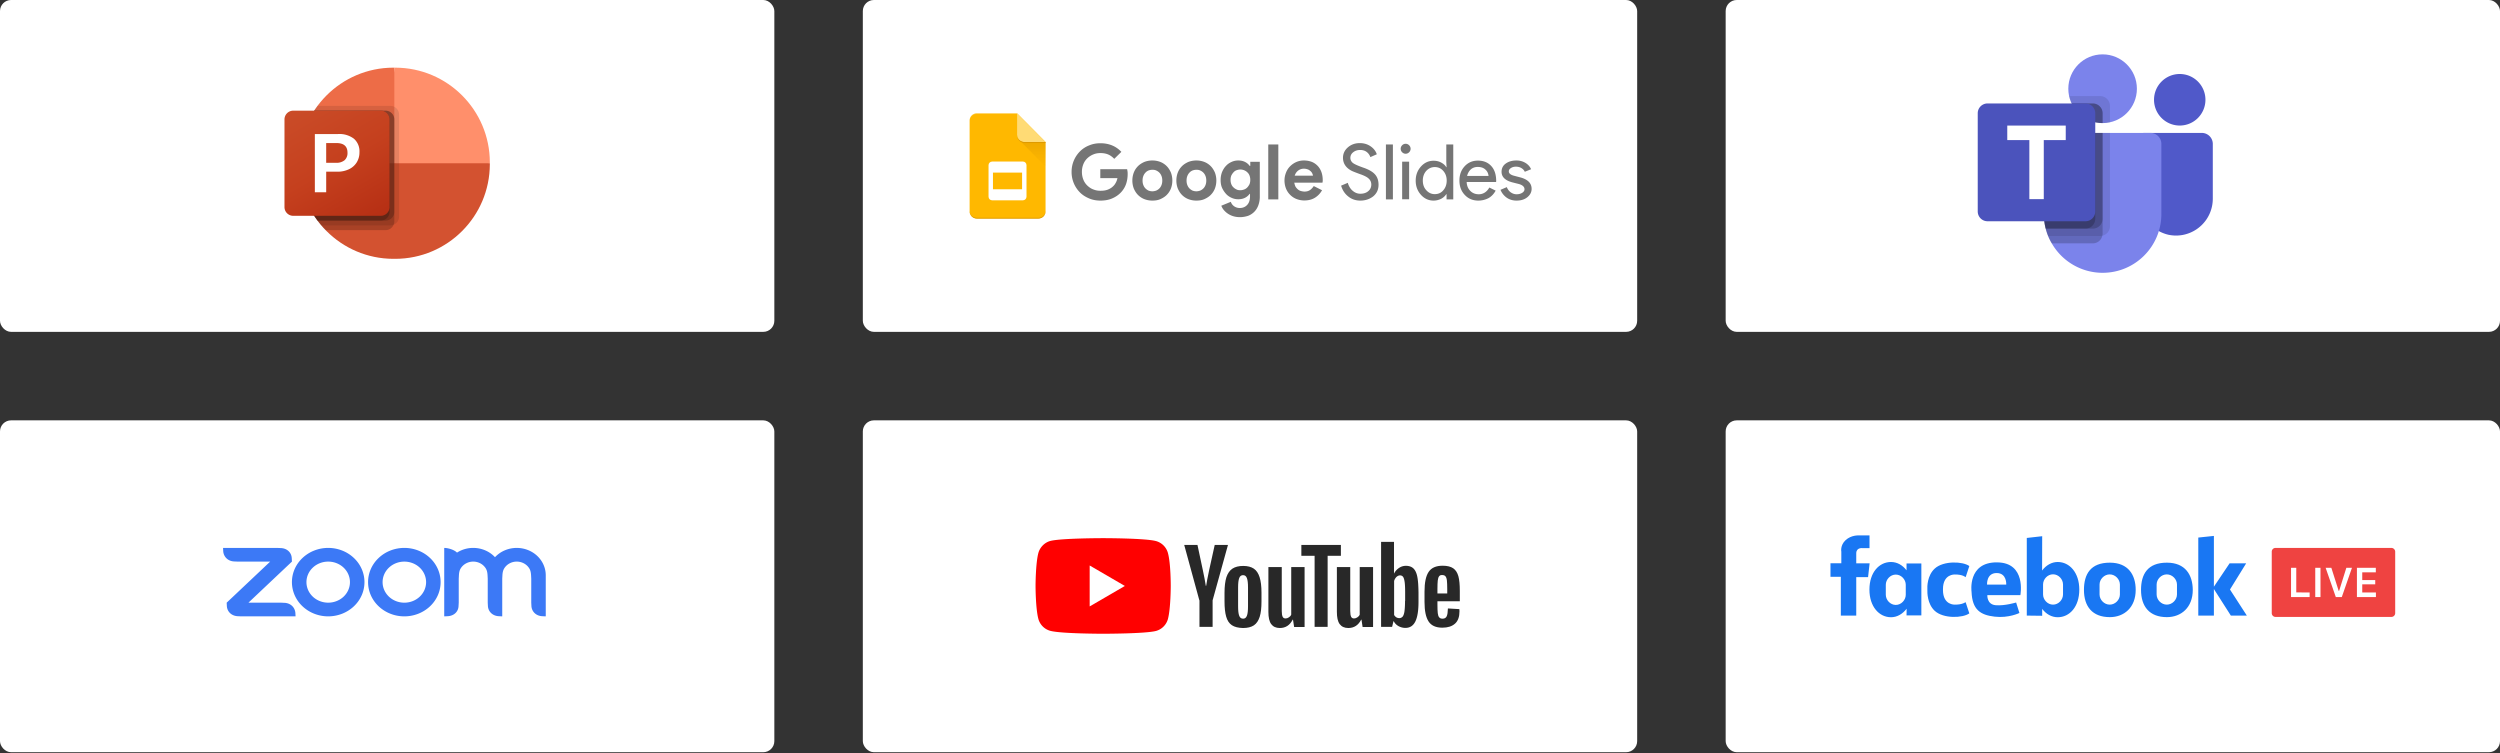
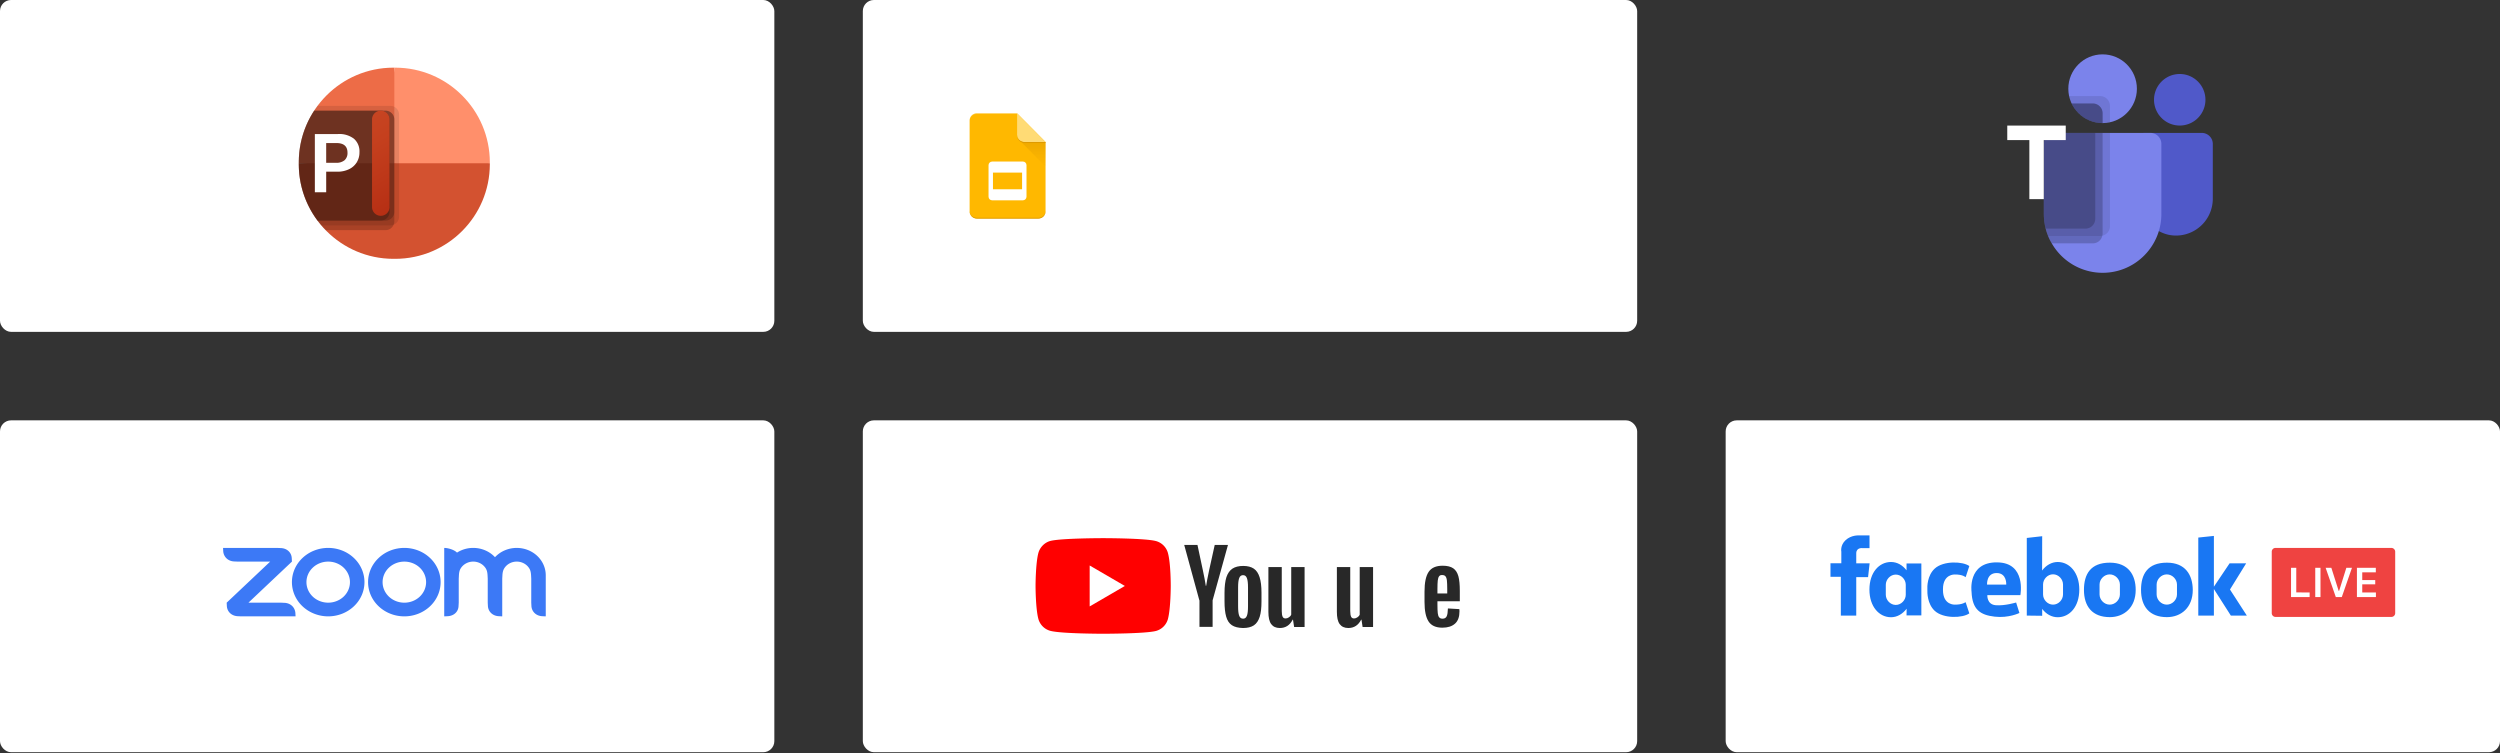
<svg xmlns="http://www.w3.org/2000/svg" width="800" height="241" fill="none">
  <rect width="100%" height="100%" fill="#333333" stroke="none" />
  <rect width="247.788" height="106.195" rx="3.54" fill="#fff" />
  <path d="M130.768 55.296l-4.585-33.647h-.342c-16.672.049-30.175 13.562-30.224 30.245v.343l35.151 3.059z" fill="#ED6C47" />
  <path d="M126.526 21.65h-.342v30.587l15.283 6.117 15.283-6.117v-.343c-.049-16.683-13.552-30.196-30.224-30.245z" fill="#FF8F6B" />
  <path d="M156.749 52.237v.337c-.048 16.688-13.554 30.203-30.23 30.251h-.672c-16.676-.048-30.182-13.564-30.23-30.251v-.337h61.132z" fill="#D35230" />
  <path opacity=".1" d="M127.711 36.683V69.32a2.814 2.814 0 01-1.742 2.585 2.704 2.704 0 01-1.054.214h-22.084c-.428-.49-.841-1.01-1.223-1.53a30.013 30.013 0 01-5.99-18.015V51.9a29.925 29.925 0 014.92-16.487c.337-.52.688-1.04 1.07-1.53h23.307a2.819 2.819 0 012.796 2.8z" fill="#000" />
  <path opacity=".2" d="M126.181 38.212V70.85c0 .363-.073.722-.214 1.056a2.813 2.813 0 01-2.583 1.743H104.22a25.933 25.933 0 01-1.391-1.53c-.428-.489-.841-1.009-1.223-1.529a30.012 30.012 0 01-5.99-18.016V51.9a29.924 29.924 0 014.92-16.486h22.848a2.819 2.819 0 012.797 2.798z" fill="#000" />
  <path opacity=".2" d="M126.183 38.212v29.579a2.819 2.819 0 01-2.797 2.798h-21.778a30.013 30.013 0 01-5.99-18.016V51.9a29.925 29.925 0 014.92-16.486h22.848a2.819 2.819 0 012.797 2.798z" fill="#000" />
  <path opacity=".2" d="M124.655 38.212v29.579a2.82 2.82 0 01-2.797 2.798h-20.25a30.013 30.013 0 01-5.99-18.016V51.9a29.925 29.925 0 014.92-16.486h21.32a2.82 2.82 0 012.797 2.798z" fill="#000" />
-   <path d="M93.835 35.413h28.019a2.802 2.802 0 012.802 2.804v28.04a2.803 2.803 0 01-2.802 2.803h-28.02a2.802 2.802 0 01-2.8-2.803v-28.04a2.802 2.802 0 012.8-2.803z" fill="url(#paint0_linear)" />
+   <path d="M93.835 35.413h28.019a2.802 2.802 0 012.802 2.804v28.04a2.803 2.803 0 01-2.802 2.803a2.802 2.802 0 01-2.8-2.803v-28.04a2.802 2.802 0 012.8-2.803z" fill="url(#paint0_linear)" />
  <path d="M108.15 42.89a7.698 7.698 0 015.102 1.497 5.358 5.358 0 011.776 4.333 6.033 6.033 0 01-.876 3.237 5.852 5.852 0 01-2.486 2.2 8.443 8.443 0 01-3.74.785h-3.544v6.592h-3.63V42.891h7.398zm-3.771 9.205h3.123a4.054 4.054 0 002.762-.825 3.057 3.057 0 00.934-2.412c0-2.054-1.193-3.081-3.579-3.081h-3.24v6.318z" fill="#fff" />
  <rect x="276.105" width="247.788" height="106.195" rx="3.54" fill="#fff" />
-   <rect x="552.213" width="247.788" height="106.195" rx="3.54" fill="#fff" />
  <path d="M672.834 39.39c6.059 0 10.971-4.924 10.971-10.997 0-6.074-4.912-10.997-10.971-10.997s-10.971 4.923-10.971 10.997c0 6.073 4.912 10.997 10.971 10.997z" fill="#7B83EB" />
  <path opacity=".1" d="M672.052 30.749h-9.937l.049.217.006.019.052.202c1.5 5.703 7.216 9.206 12.964 7.945v-5.245a3.146 3.146 0 00-3.134-3.138z" fill="#000" />
  <path opacity=".2" d="M669.702 33.104h-6.778a10.968 10.968 0 009.912 6.285v-3.144a3.148 3.148 0 00-3.134-3.14z" fill="#000" />
  <path d="M697.515 40.172c4.543 0 8.226-3.692 8.226-8.246 0-4.553-3.683-8.245-8.226-8.245-4.543 0-8.226 3.692-8.226 8.245 0 4.554 3.683 8.246 8.226 8.246zM704.571 42.53h-18.477c-.833 0-1.506.676-1.506 1.51v19.107c-.104 5.7 3.782 10.697 9.325 11.979 6.359 1.337 12.599-2.745 13.933-9.123.165-.794.251-1.604.251-2.414V46.065a3.529 3.529 0 00-3.526-3.534z" fill="#5059C9" />
  <path d="M691.64 46.065v22.383c.006 10.405-8.404 18.844-18.784 18.85a18.79 18.79 0 01-16.29-9.424 16.94 16.94 0 01-1.175-2.355 19.27 19.27 0 01-.774-2.356 19.388 19.388 0 01-.588-4.712V46.065a3.527 3.527 0 013.517-3.534h30.568a3.527 3.527 0 013.526 3.524v.01z" fill="#7B83EB" />
  <path opacity=".2" d="M669.702 33.104h-6.778a10.968 10.968 0 009.912 6.285v-3.144a3.148 3.148 0 00-3.134-3.14z" fill="#000" />
  <path opacity=".1" d="M675.188 42.53v29.854a3.11 3.11 0 01-2.446 3.04c-.22.064-.449.098-.682.095h-16.663a19.272 19.272 0 01-.774-2.356 19.387 19.387 0 01-.588-4.712V46.065a3.527 3.527 0 013.516-3.534h17.637z" fill="#000" />
  <path opacity=".2" d="M672.837 42.53v32.21c.003.23-.027.46-.095.684a3.106 3.106 0 01-3.032 2.45h-13.138a16.835 16.835 0 01-1.175-2.355 19.266 19.266 0 01-.774-2.356 19.387 19.387 0 01-.588-4.712V46.065a3.527 3.527 0 013.516-3.534h15.286z" fill="#000" />
-   <path opacity=".2" d="M672.834 42.53v27.498a3.146 3.146 0 01-3.127 3.135h-15.09a19.387 19.387 0 01-.588-4.712V46.065a3.527 3.527 0 013.517-3.534h15.288z" fill="#000" />
  <path opacity=".2" d="M657.555 42.53a3.527 3.527 0 00-3.526 3.525v22.393c.003 1.59.199 3.172.588 4.712h12.74a3.146 3.146 0 003.127-3.135V42.53h-12.929z" fill="#000" />
-   <path d="M636.009 33.104h31.343a3.137 3.137 0 013.133 3.141v31.418a3.137 3.137 0 01-3.133 3.14h-31.343a3.136 3.136 0 01-3.134-3.14V36.245a3.138 3.138 0 013.134-3.14z" fill="#4B53BC" />
  <path d="M661.037 44.828h-7.03v18.896h-4.612V44.828h-7.069v-4.644h18.711v4.644z" fill="#fff" />
  <rect y="134.513" width="247.788" height="106.195" rx="3.54" fill="#fff" />
  <rect x="276.105" y="134.513" width="247.788" height="106.195" rx="3.54" fill="#fff" />
  <rect x="552.213" y="134.513" width="247.788" height="106.195" rx="3.54" fill="#fff" />
  <path fill-rule="evenodd" clip-rule="evenodd" d="M155.453 181.899c.394.643.523 1.375.566 2.197l.056 1.096v7.663l.057 1.097c.115 1.792 1.515 3.117 3.428 3.23l1.156.054v-12.044l.057-1.096c.047-.813.175-1.558.576-2.206a4.519 4.519 0 011.7-1.597 4.842 4.842 0 012.319-.582 4.846 4.846 0 012.316.59 4.518 4.518 0 011.694 1.603c.395.643.518 1.388.565 2.192l.057 1.092v7.667l.058 1.097c.119 1.801 1.508 3.126 3.427 3.23l1.156.054v-13.14c0-2.324-.978-4.552-2.718-6.195-1.74-1.643-4.1-2.567-6.562-2.568a9.735 9.735 0 00-3.821.775 9.245 9.245 0 00-3.142 2.193 9.253 9.253 0 00-3.142-2.193 9.727 9.727 0 00-3.82-.776 9.575 9.575 0 00-5.197 1.505c-.904-.952-2.927-1.505-4.088-1.505v21.904l1.161-.054c1.942-.121 3.346-1.41 3.421-3.23l.062-1.097v-7.663l.058-1.096c.048-.827.17-1.554.566-2.201a4.53 4.53 0 011.7-1.598 4.871 4.871 0 014.635.001 4.527 4.527 0 011.699 1.601zm-79.438 15.284l1.162.053H94.58l-.057-1.093c-.157-1.801-1.508-3.116-3.422-3.234l-1.162-.054H79.5l13.92-13.144-.057-1.091c-.09-1.82-1.499-3.134-3.422-3.234l-1.162-.05-17.403-.004.057 1.096c.153 1.783 1.523 3.127 3.421 3.23l1.163.054h10.44l-13.92 13.144.057 1.096c.115 1.806 1.495 3.113 3.422 3.23v.001zm61.581-18.645a10.938 10.938 0 012.516 3.553c.583 1.329.883 2.753.883 4.192 0 1.438-.3 2.862-.883 4.191a10.938 10.938 0 01-2.516 3.553c-2.177 2.053-5.129 3.207-8.207 3.207-3.077 0-6.029-1.154-8.206-3.207-4.531-4.277-4.531-11.212 0-15.489a11.655 11.655 0 013.762-2.373 12.17 12.17 0 014.437-.834 12.215 12.215 0 014.445.832c1.41.551 2.69 1.358 3.769 2.376v-.001zm-3.283 3.102c1.305 1.232 2.038 2.904 2.038 4.647 0 1.742-.733 3.414-2.038 4.647-1.306 1.232-3.077 1.924-4.924 1.924-1.846 0-3.617-.692-4.923-1.924-1.305-1.233-2.038-2.905-2.038-4.647 0-1.743.733-3.415 2.038-4.647 1.306-1.232 3.077-1.924 4.923-1.924 1.847 0 3.618.692 4.924 1.924zm-29.282-6.309c1.523 0 3.031.284 4.437.834a11.675 11.675 0 013.762 2.374c4.532 4.276 4.532 11.212 0 15.488-2.177 2.053-5.129 3.207-8.207 3.207-3.077 0-6.029-1.154-8.206-3.207-4.531-4.277-4.531-11.212 0-15.489a11.656 11.656 0 013.761-2.373 12.18 12.18 0 014.438-.834h.015zm4.916 6.306c1.305 1.233 2.038 2.905 2.038 4.648 0 1.743-.733 3.415-2.038 4.648-1.307 1.231-3.077 1.923-4.924 1.923-1.846 0-3.617-.692-4.923-1.923-1.305-1.233-2.038-2.905-2.038-4.648 0-1.742.733-3.414 2.038-4.647 1.306-1.232 3.077-1.924 4.923-1.924 1.847 0 3.617.692 4.924 1.924v-.001z" fill="#3C79F6" />
  <path d="M373.746 176.998a5.446 5.446 0 00-3.813-3.85c-3.385-.936-16.926-.936-16.926-.936s-13.541 0-16.926.9c-1.818.503-3.314 2.015-3.813 3.886-.891 3.419-.891 10.508-.891 10.508s0 7.125.891 10.507a5.446 5.446 0 003.813 3.85c3.421.936 16.926.936 16.926.936s13.541 0 16.926-.9a5.446 5.446 0 003.813-3.85c.891-3.418.891-10.507.891-10.507s.035-7.125-.891-10.544z" fill="red" />
  <path d="M348.695 194.055l11.261-6.549-11.261-6.55v13.099z" fill="#fff" />
  <path d="M394.198 200.064c-.856-.575-1.461-1.475-1.818-2.734-.356-1.224-.534-2.879-.534-4.894v-2.771c0-2.051.214-3.707.605-4.966.428-1.26 1.07-2.159 1.925-2.735.891-.576 2.031-.864 3.456-.864 1.39 0 2.53.288 3.385.864.856.576 1.461 1.511 1.853 2.735.392 1.223.606 2.879.606 4.966v2.771c0 2.051-.178 3.67-.57 4.93-.392 1.223-.998 2.159-1.853 2.734-.855.576-2.031.864-3.492.864-1.497-.036-2.708-.324-3.563-.9zm4.81-3.022c.25-.612.356-1.656.356-3.059v-5.974c0-1.367-.106-2.374-.356-3.022-.249-.648-.641-.936-1.247-.936-.57 0-.998.324-1.212.936-.249.648-.356 1.655-.356 3.022v5.974c0 1.403.107 2.447.356 3.059.214.611.642.935 1.248.935.57 0 .962-.288 1.211-.935zM459.979 192.471v.972c0 1.224.036 2.159.107 2.771.071.612.214 1.079.463 1.331.214.288.571.432 1.069.432.642 0 1.069-.252 1.319-.756.249-.503.356-1.331.392-2.518l3.67.215c.036.18.036.396.036.684 0 1.763-.463 3.095-1.426 3.958-.962.864-2.316 1.296-4.062 1.296-2.102 0-3.563-.684-4.418-2.015-.856-1.332-1.283-3.383-1.283-6.19v-3.346c0-2.879.427-4.966 1.318-6.298.891-1.331 2.388-1.979 4.49-1.979 1.461 0 2.601.288 3.385.828.784.54 1.319 1.403 1.639 2.519.321 1.151.464 2.735.464 4.75v3.274h-7.163v.072zm.535-8.06c-.214.288-.357.72-.428 1.331-.071.612-.107 1.548-.107 2.807v1.368h3.136v-1.368c0-1.223-.036-2.159-.107-2.807-.071-.647-.249-1.079-.463-1.331-.214-.252-.57-.396-.998-.396-.499-.036-.819.108-1.033.396zM383.793 192.112l-4.846-17.741h4.241l1.71 8.025c.428 1.979.748 3.67.962 5.074h.107c.143-1.008.463-2.663.962-5.038l1.782-8.061h4.24l-4.917 17.741v8.492h-4.205v-8.492h-.036zM417.468 181.46v19.18h-3.35l-.356-2.339h-.107c-.891 1.763-2.281 2.663-4.098 2.663-1.247 0-2.174-.432-2.779-1.259-.606-.828-.891-2.124-.891-3.923V181.46h4.276v14.07c0 .864.107 1.476.285 1.836.178.359.499.539.926.539.357 0 .713-.108 1.069-.36.357-.215.606-.503.749-.863V181.46h4.276zM439.382 181.46v19.18h-3.35l-.356-2.339h-.107c-.891 1.763-2.281 2.663-4.098 2.663-1.247 0-2.174-.432-2.779-1.259-.606-.828-.891-2.124-.891-3.923V181.46h4.276v14.07c0 .864.107 1.476.285 1.836.178.359.499.539.926.539.357 0 .713-.108 1.069-.36.357-.215.606-.503.749-.863V181.46h4.276z" fill="#282828" />
-   <path d="M429.084 177.862h-4.241v22.742h-4.169v-22.742h-4.24v-3.491h12.65v3.491zM453.53 184.519c-.249-1.224-.677-2.087-1.247-2.627-.57-.54-1.39-.828-2.387-.828-.784 0-1.533.216-2.21.684a4.398 4.398 0 00-1.568 1.763h-.035V173.4h-4.134v27.204h3.528l.428-1.799h.107c.32.647.819 1.151 1.496 1.547.677.36 1.39.576 2.209.576 1.461 0 2.495-.684 3.172-2.015.677-1.332 1.033-3.455 1.033-6.298v-3.022c-.035-2.195-.142-3.887-.392-5.074zm-3.919 7.808c0 1.404-.072 2.483-.179 3.275-.107.792-.32 1.368-.57 1.691-.285.324-.641.504-1.069.504-.356 0-.677-.072-.962-.252a2.083 2.083 0 01-.713-.755v-10.868c.143-.504.392-.935.749-1.295.356-.324.748-.504 1.14-.504.428 0 .784.18.998.504.249.36.392.935.499 1.727.107.828.142 1.979.142 3.455v2.518h-.035z" fill="#282828" />
  <path d="M598.246 171.338v4.063h-2.233s-2.015-.279-2.015 1.675v3.194h4.279l-.496 4.405h-3.783v12.313h-4.93v-12.407h-3.318v-4.342h3.473v-3.691s-.434-2.016 1.364-3.69c1.799-1.675 4.186-1.52 4.186-1.52h3.473zM610.091 180.302v2.202c-1.241-1.644-3.008-2.668-4.962-2.668-3.813 0-6.914 3.35-6.914 8.84 0 5.428 3.101 8.839 6.914 8.839 1.954 0 3.721-1.054 4.993-2.729l-.031 2.14h4.744v-16.624h-4.744zm-.248 10.018c0 1.674-1.427 3.256-3.194 3.256-1.768 0-3.194-1.582-3.194-3.256v-3.195c0-1.675 1.426-3.257 3.194-3.257 1.767 0 3.194 1.582 3.194 3.257v3.195zM653.5 197.05v-2.202c1.241 1.644 3.008 2.667 4.962 2.667 3.813 0 6.914-3.35 6.914-8.839 0-5.428-3.101-8.84-6.914-8.84-1.954 0-3.721 1.055-4.993 2.73l.031-10.98-4.93.558v24.844l4.93.062zm.28-10.018c0-1.675 1.426-3.257 3.193-3.257 1.768 0 3.194 1.582 3.194 3.257v3.194c0 1.675-1.426 3.257-3.194 3.257-1.767 0-3.193-1.582-3.193-3.257v-3.194zM625.533 193.483s-3.783.217-3.783-4.683v-.279c0-4.901 3.783-4.684 3.783-4.684 2.574-.031 3.473.869 3.473.869l1.178-3.567c-2.046-1.52-8.279-1.768-11.069.806-2.419 2.234-2.419 5.831-2.357 6.762-.031.93-.031 4.528 2.357 6.761 2.79 2.574 8.992 2.326 11.069.807l-1.178-3.567c0-.093-.899.806-3.473.775zM646.524 190.413s1.984-10.422-7.504-10.453c-9.488-.062-8.124 9.429-8.124 9.429.217 5.738 2.853 7.413 7.38 7.94 4.527.527 7.938-1.179 7.938-1.179l-1.055-3.349s-3.658 1.116-6.542.868c-2.884-.248-2.667-3.225-2.667-3.225h10.574v-.031zm-10.667-3.35s-.248-3.691 3.07-3.691c3.318 0 3.07 3.691 3.07 3.691h-6.14zM675.144 180.053c-6.201 0-8.279 3.722-8.279 8.716 0 5.304 2.698 8.715 8.279 8.715 4.558 0 8.279-3.07 8.279-8.715 0-4.808-2.387-8.716-8.279-8.716zm3.225 10.174c0 1.674-1.457 3.256-3.256 3.256-1.798 0-3.256-1.582-3.256-3.256v-3.164c0-1.675 1.458-3.257 3.256-3.257 1.799 0 3.256 1.582 3.256 3.257v3.164zM693.408 180.053c-6.202 0-8.279 3.722-8.279 8.716 0 5.304 2.698 8.715 8.279 8.715 4.558 0 8.279-3.07 8.279-8.715-.031-4.808-2.388-8.716-8.279-8.716zm3.225 10.174c0 1.674-1.458 3.256-3.256 3.256-1.799 0-3.256-1.582-3.256-3.256v-3.164c0-1.675 1.457-3.257 3.256-3.257 1.798 0 3.256 1.582 3.256 3.257v3.164zM718.988 196.988l-5.396-8.343 5.179-8.374h-5.303l-5.023 7.474v-16.252l-4.992.527v24.968h4.992v-8.498l5.427 8.498h5.116z" fill="#1977F3" />
  <path d="M765.222 175.331h-37.054a1.21 1.21 0 00-1.209 1.209v19.664c0 .683.558 1.21 1.209 1.21h37.085a1.21 1.21 0 001.209-1.21V176.54c0-.651-.558-1.209-1.24-1.209zm-26.139 14.267v1.458h-5.954v-9.367h1.675v7.878l4.279.031zm3.473 1.458h-1.675v-9.367h1.675v9.367zm6.821 0h-1.922l-3.256-9.367h1.829l2.357 7.413h.124l2.326-7.413h1.798l-3.256 9.367zm10.915-7.909h-4.372v2.481h4.155v1.365h-4.155v2.605h4.372v1.458h-6.078v-9.367h6.047v1.458h.031z" fill="#EF4341" />
  <path d="M325.477 36.273h-12.922a2.295 2.295 0 00-2.276 2.283v29.082a2.295 2.295 0 002.276 2.284h19.748a2.294 2.294 0 002.275-2.284V45.45l-9.101-9.177z" fill="#FFB800" />
  <path d="M326.162 44.803l8.415 8.531V45.45l-8.415-.647z" fill="url(#paint1_linear)" />
  <path d="M325.477 43.166c0 1.25 1.03 2.284 2.318 2.284h6.783l-9.101-9.177v6.893z" fill="#FFDB75" />
  <path d="M312.554 36.273c-1.331 0-2.361 1.163-2.276 2.499a2.295 2.295 0 012.276-2.284h12.922v-.215h-12.922z" fill="#fff" fill-opacity=".2" />
  <path d="M332.302 69.706h-19.748a2.295 2.295 0 01-2.276-2.283c-.085 1.292.945 2.499 2.276 2.499h19.748c1.331 0 2.361-1.164 2.275-2.5 0 1.25-1.03 2.284-2.275 2.284zM327.751 45.45a2.294 2.294 0 01-2.275-2.284c-.086 1.336.944 2.5 2.275 2.5h6.826v-.216h-6.826z" fill="#D79400" />
  <path d="M327.365 51.697h-9.874c-.644 0-1.159.517-1.159 1.163v10.082c0 .646.515 1.163 1.159 1.163h9.831c.644 0 1.16-.517 1.16-1.163V52.86c0-.646-.516-1.163-1.117-1.163zm-.3 8.875h-9.316V55.23h9.316v5.342z" fill="#fff" />
-   <path d="M352.094 54.154h8.586c.043.215.086.43.129.732.042.258.042.56.042.819 0 1.12-.171 2.197-.515 3.188a7.46 7.46 0 01-1.631 2.671c-.773.819-1.717 1.465-2.834 1.939-1.073.474-2.361.69-3.735.69-1.287 0-2.49-.216-3.606-.69-1.116-.474-2.103-1.077-2.919-1.896a9.253 9.253 0 01-1.975-2.93 9.294 9.294 0 01-.73-3.662c0-1.335.258-2.542.73-3.662a9.253 9.253 0 011.975-2.93 8.355 8.355 0 012.919-1.895c1.116-.474 2.319-.69 3.606-.69 1.417 0 2.705.259 3.821.733 1.117.474 2.061 1.163 2.877 2.025l-2.276 2.24c-.558-.603-1.202-1.077-1.889-1.379-.687-.301-1.545-.474-2.533-.474-.815 0-1.545.13-2.275.431a6.16 6.16 0 00-1.889 1.207 5.31 5.31 0 00-1.288 1.895 6.49 6.49 0 00-.472 2.5c0 .904.172 1.766.472 2.498a5.31 5.31 0 001.288 1.896c.558.517 1.159.948 1.889 1.206.73.302 1.503.431 2.318.431.945 0 1.718-.13 2.362-.388.644-.258 1.202-.603 1.631-1.034.343-.301.601-.646.859-1.12.257-.43.429-.948.558-1.508h-5.495v-2.843zM368.752 51.352c.945 0 1.803.173 2.576.474.773.302 1.46.776 2.018 1.336.558.56.987 1.25 1.331 2.025.3.775.472 1.637.472 2.585s-.172 1.81-.472 2.585a5.937 5.937 0 01-1.331 2.025c-.558.56-1.245.99-2.018 1.336-.773.344-1.631.473-2.576.473a7.035 7.035 0 01-2.576-.474 5.908 5.908 0 01-2.017-1.335c-.559-.56-.988-1.25-1.331-2.025a7.091 7.091 0 01-.473-2.585c0-.948.172-1.81.473-2.585.3-.776.772-1.465 1.331-2.025.558-.56 1.245-.991 2.017-1.336a7.035 7.035 0 012.576-.474zm0 9.867c.387 0 .816-.087 1.202-.216.387-.172.73-.388 1.031-.69.3-.3.515-.645.687-1.076.171-.431.257-.905.257-1.465s-.086-1.034-.257-1.465a3.098 3.098 0 00-.687-1.077 3.33 3.33 0 00-1.031-.69c-.386-.172-.772-.215-1.202-.215-.429 0-.815.086-1.202.216-.386.172-.73.387-.987.689a3.084 3.084 0 00-.687 1.077c-.172.43-.258.905-.258 1.465s.086 1.034.258 1.465c.172.43.386.775.687 1.077.3.301.644.517.987.69.387.129.773.215 1.202.215zM382.832 51.352c.945 0 1.803.173 2.576.474.773.302 1.46.776 2.018 1.336.558.56.987 1.25 1.331 2.025.3.775.472 1.637.472 2.585s-.172 1.81-.472 2.585a5.937 5.937 0 01-1.331 2.025c-.558.56-1.245.99-2.018 1.336-.773.344-1.631.473-2.576.473a7.035 7.035 0 01-2.576-.474 5.908 5.908 0 01-2.017-1.335c-.558-.56-.988-1.25-1.331-2.025a7.091 7.091 0 01-.472-2.585c0-.948.171-1.81.472-2.585.3-.776.773-1.465 1.331-2.025.558-.56 1.245-.991 2.017-1.336a7.208 7.208 0 012.576-.474zm0 9.867c.387 0 .816-.087 1.202-.216.387-.172.73-.388 1.031-.69.3-.3.515-.645.687-1.076.171-.431.257-.905.257-1.465s-.086-1.034-.257-1.465a3.098 3.098 0 00-.687-1.077 3.33 3.33 0 00-1.031-.69c-.386-.172-.772-.215-1.202-.215-.429 0-.815.086-1.202.216-.386.172-.73.387-.987.689a3.084 3.084 0 00-.687 1.077c-.172.43-.258.905-.258 1.465s.086 1.034.258 1.465c.172.43.386.775.687 1.077.3.301.644.517.987.69.387.129.773.215 1.202.215zM396.784 69.49c-.859 0-1.589-.128-2.276-.344a6.414 6.414 0 01-1.717-.862 6.466 6.466 0 01-1.245-1.163 4.954 4.954 0 01-.73-1.292l3.048-1.25c.215.647.601 1.12 1.117 1.465a3.088 3.088 0 001.717.517c1.03 0 1.803-.345 2.404-.99.601-.647.902-1.552.902-2.715v-.819h-.129a4.122 4.122 0 01-1.46 1.25c-.601.301-1.331.474-2.147.474-.729 0-1.416-.13-2.103-.431-.687-.302-1.288-.69-1.803-1.25a7.61 7.61 0 01-1.288-1.938c-.344-.776-.472-1.595-.472-2.543 0-.947.171-1.809.472-2.584.343-.776.73-1.422 1.288-1.982.515-.56 1.116-.948 1.803-1.25a5.111 5.111 0 012.103-.43c.816 0 1.546.172 2.147.473.601.302 1.116.733 1.46 1.25h.214v-1.293h3.048v11.159a7.881 7.881 0 01-.472 2.757c-.3.819-.73 1.508-1.288 2.068a5.622 5.622 0 01-1.975 1.293c-.815.258-1.674.43-2.618.43zm.128-8.616c.387 0 .773-.086 1.16-.216.386-.129.729-.344 1.03-.646.3-.301.515-.646.73-1.034.171-.43.257-.861.257-1.422 0-.517-.086-.99-.257-1.421a2.653 2.653 0 00-.73-1.034c-.301-.302-.644-.474-1.03-.647-.387-.129-.773-.215-1.16-.215-.386 0-.772.086-1.159.215a2.2 2.2 0 00-.987.647c-.301.301-.515.646-.73 1.034-.172.43-.258.861-.258 1.422 0 .517.086.99.258 1.421.172.431.429.776.73 1.034.3.302.644.474.987.646.344.173.773.216 1.159.216zM405.844 63.804V46.225h3.22v17.579h-3.22zM423.058 60.874a6.556 6.556 0 01-2.233 2.37c-.944.603-2.103.904-3.434.904a6.97 6.97 0 01-2.533-.474 5.902 5.902 0 01-2.018-1.335 5.938 5.938 0 01-1.331-2.025 7.113 7.113 0 01-.472-2.585c0-.862.172-1.68.472-2.456a5.836 5.836 0 011.288-2.025 6.507 6.507 0 011.975-1.379 5.997 5.997 0 012.49-.517c.945 0 1.803.173 2.576.474.73.302 1.374.776 1.889 1.336.515.56.902 1.25 1.159 1.982.258.775.386 1.594.386 2.499v.301c0 .086-.042.173-.042.259 0 .086-.043.172-.043.258h-9.016c.086.474.215.905.386 1.25.215.344.473.646.773.904.301.259.644.431.988.517.343.087.729.173 1.116.173.73 0 1.331-.172 1.803-.517a4.563 4.563 0 001.159-1.25l2.662 1.336zm-2.919-4.653c0-.216-.086-.431-.215-.733a2.23 2.23 0 00-.558-.732c-.258-.215-.515-.43-.902-.56a3.576 3.576 0 00-1.245-.215c-.687 0-1.288.215-1.803.603-.515.387-.901.947-1.116 1.637h5.839zM441.132 59.108c0 1.55-.558 2.757-1.674 3.705-1.159.904-2.533 1.379-4.165 1.379-1.459 0-2.747-.431-3.82-1.293-1.117-.862-1.889-2.025-2.319-3.49l2.147-.905c.129.517.343.991.601 1.422.257.43.558.776.901 1.077.344.302.73.56 1.16.733.429.172.858.258 1.33.258 1.031 0 1.889-.258 2.533-.819.644-.517.988-1.249.988-2.11 0-.733-.258-1.38-.816-1.896-.515-.517-1.46-.991-2.833-1.465-1.417-.517-2.276-.862-2.619-1.034-1.846-.948-2.791-2.37-2.791-4.18 0-1.292.516-2.412 1.546-3.317 1.03-.905 2.318-1.379 3.821-1.379 1.331 0 2.49.345 3.477 1.035.988.689 1.632 1.507 1.975 2.541l-2.061.905a3.385 3.385 0 00-1.159-1.637c-.558-.43-1.288-.646-2.103-.646-.902 0-1.632.258-2.233.732-.601.474-.901 1.077-.901 1.81 0 .603.257 1.12.729 1.55.516.432 1.675.949 3.392 1.552 1.76.603 3.048 1.335 3.821 2.24.73.862 1.073 1.939 1.073 3.232zM445.727 46.225v17.579h-2.233V46.225h2.233zM451.394 47.604c0 .43-.172.819-.473 1.12-.3.302-.686.474-1.116.474-.429 0-.815-.172-1.116-.474a1.57 1.57 0 01-.472-1.12c0-.43.172-.819.472-1.12a1.557 1.557 0 011.116-.474c.43 0 .816.172 1.116.474.301.301.473.69.473 1.12zm-.473 4.136v12.02h-2.232V51.74h2.232zM458.735 64.191c-1.545 0-2.919-.603-4.035-1.852-1.116-1.25-1.675-2.758-1.675-4.524 0-1.767.559-3.274 1.675-4.524s2.49-1.852 4.035-1.852c.902 0 1.675.172 2.404.56.73.387 1.288.861 1.675 1.508h.086l-.086-1.68v-5.602h2.232v17.579H462.9v-1.68h-.086c-.387.603-.945 1.12-1.675 1.507-.729.345-1.502.56-2.404.56zm.387-2.068c1.116 0 2.017-.387 2.704-1.206.73-.819 1.117-1.853 1.117-3.145 0-1.25-.387-2.284-1.117-3.102-.73-.819-1.631-1.207-2.704-1.207-1.074 0-1.975.431-2.705 1.207-.73.818-1.116 1.852-1.116 3.102 0 1.292.386 2.326 1.116 3.102.73.819 1.631 1.25 2.705 1.25zM473.073 64.191c-1.76 0-3.22-.603-4.336-1.81-1.159-1.206-1.717-2.757-1.717-4.61 0-1.852.558-3.36 1.674-4.566 1.116-1.206 2.533-1.81 4.25-1.81 1.76 0 3.177.56 4.25 1.724 1.073 1.163 1.589 2.757 1.589 4.868l-.043.259h-9.402c.043 1.163.429 2.11 1.159 2.843.73.733 1.631 1.078 2.705 1.078 1.416 0 2.575-.733 3.391-2.155l2.018.991c-.558 1.034-1.288 1.81-2.232 2.37a7.09 7.09 0 01-3.306.818zm-3.606-7.884h6.869c-.086-.819-.387-1.508-1.031-2.068-.601-.56-1.416-.819-2.447-.819-.858 0-1.588.259-2.189.776-.601.56-.988 1.25-1.202 2.111zM490.118 60.443c0 1.034-.472 1.939-1.374 2.671-.901.733-2.06 1.077-3.434 1.077-1.202 0-2.275-.301-3.177-.947a5.652 5.652 0 01-1.975-2.5l2.018-.861c.3.732.73 1.292 1.288 1.68.558.388 1.159.603 1.846.603.73 0 1.331-.172 1.803-.473.472-.302.73-.69.73-1.12 0-.776-.601-1.336-1.76-1.68l-2.061-.518c-2.318-.603-3.52-1.723-3.52-3.404 0-1.077.429-1.981 1.331-2.628.901-.646 2.017-.99 3.434-.99 1.073 0 2.018.258 2.876.775.859.517 1.46 1.206 1.804 2.025l-2.018.818c-.215-.517-.601-.904-1.116-1.206-.516-.302-1.074-.43-1.718-.43-.601 0-1.116.128-1.588.43s-.687.646-.687 1.077c0 .69.644 1.163 1.932 1.465l1.803.474c2.361.646 3.563 1.853 3.563 3.662z" fill="#757575" />
  <defs>
    <linearGradient id="paint0_linear" x1="96.874" y1="33.223" x2="118.838" y2="71.237" gradientUnits="userSpaceOnUse">
      <stop stop-color="#CA4C28" />
      <stop offset=".5" stop-color="#C5401E" />
      <stop offset="1" stop-color="#B62F14" />
    </linearGradient>
    <linearGradient id="paint1_linear" x1="330.37" y1="45.53" x2="330.37" y2="53.315" gradientUnits="userSpaceOnUse">
      <stop stop-color="#D79400" stop-opacity=".4" />
      <stop offset="1" stop-color="#D79400" stop-opacity=".02" />
    </linearGradient>
  </defs>
</svg>